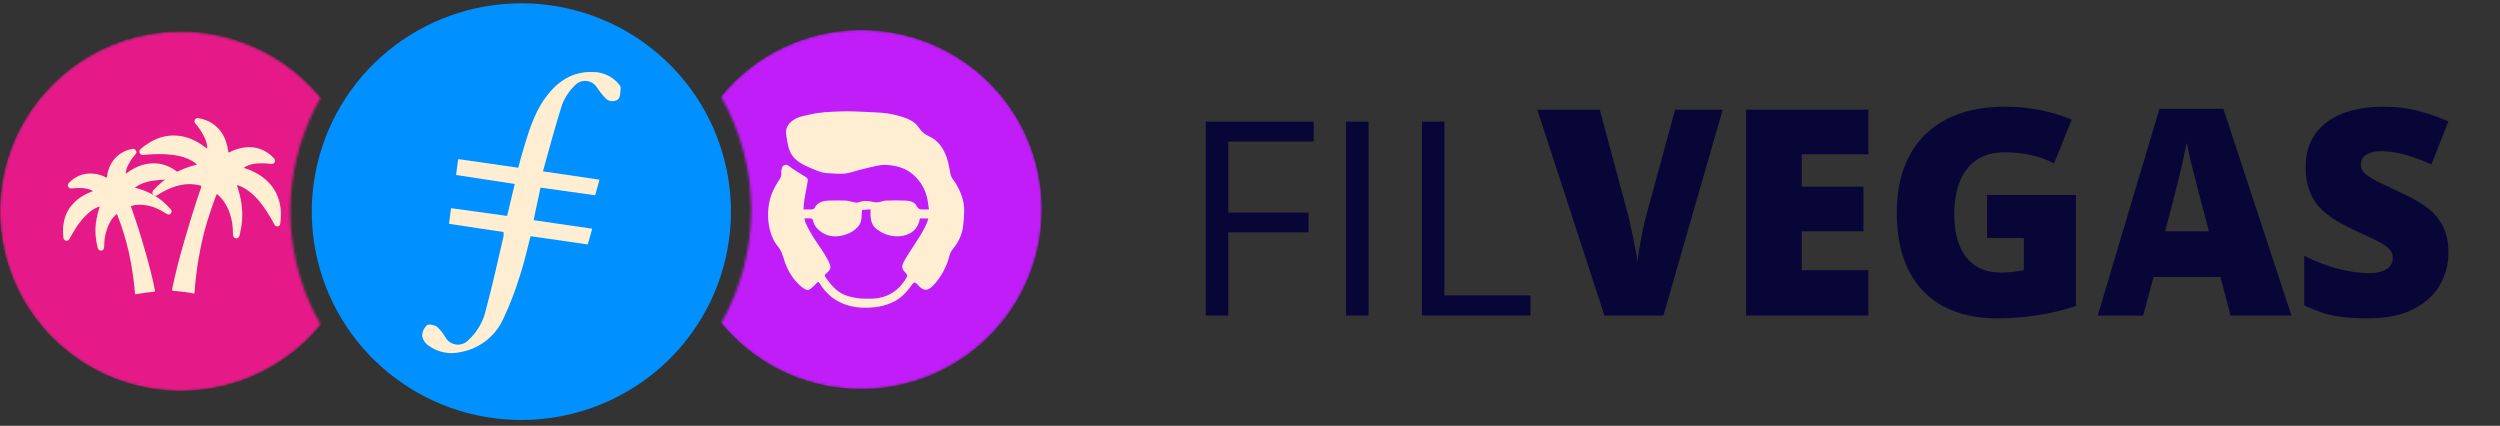
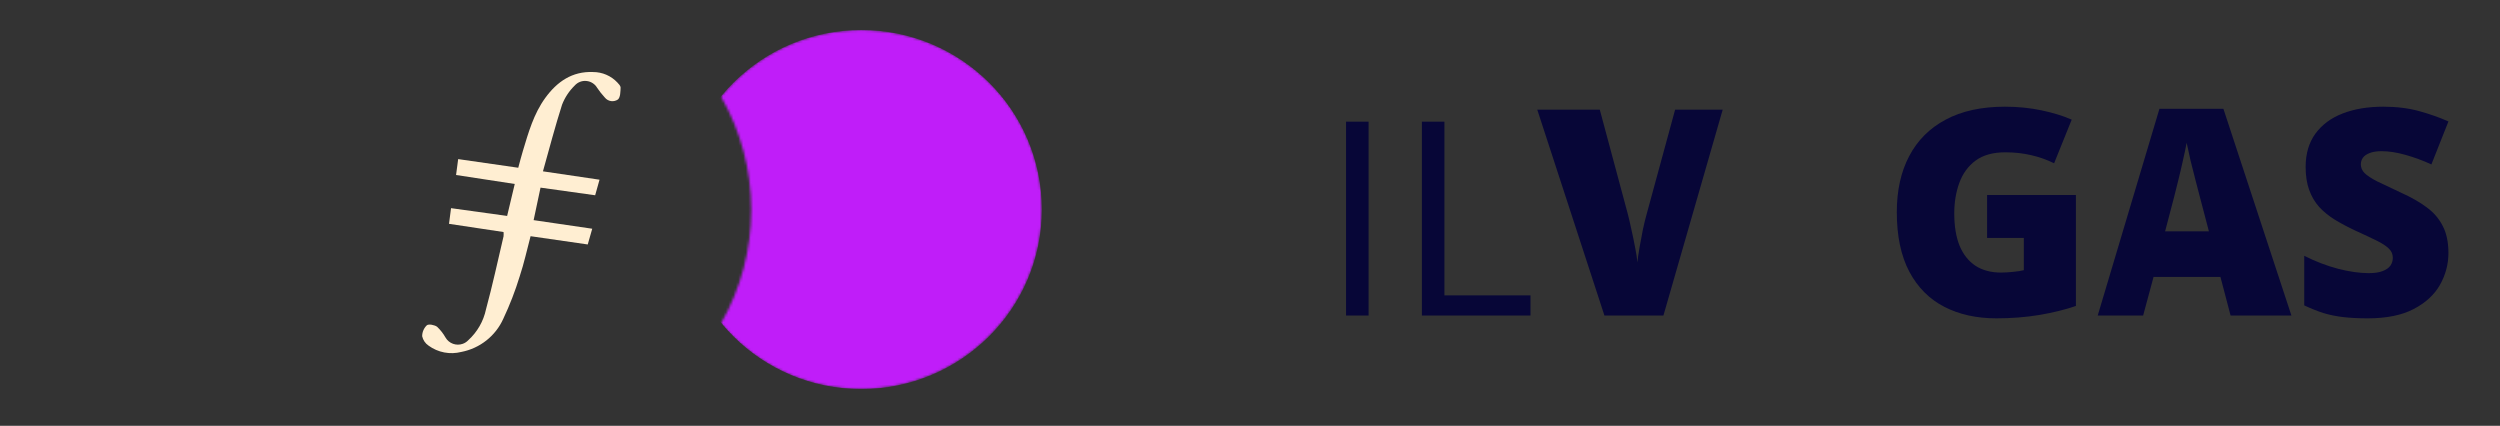
<svg xmlns="http://www.w3.org/2000/svg" width="1004" height="171" viewBox="0 0 1004 171" fill="none">
  <rect x="0" y="0" width="1004" height="171" fill="#333333" stroke="none" />
-   <path fill-rule="evenodd" clip-rule="evenodd" d="M209.361 168.679C189.877 168.676 170.997 161.952 155.942 149.656C140.887 137.359 130.59 120.25 126.806 101.248C123.023 82.246 125.988 62.528 135.196 45.457C144.403 28.385 159.283 15.018 177.297 7.636C195.311 0.254 215.344 -0.687 233.977 4.975C252.611 10.636 268.692 22.549 279.477 38.682C290.262 54.815 295.084 74.167 293.119 93.439C291.154 112.711 282.524 130.708 268.702 144.361C252.915 159.92 231.591 168.659 209.361 168.679Z" fill="#0090FF" />
  <path fill-rule="evenodd" clip-rule="evenodd" d="M217.074 75.351L239.017 78.418C239.623 76.216 240.164 74.315 240.77 72.165L218.049 68.809C220.608 59.632 222.955 50.73 225.711 42.078C226.834 39.166 228.575 36.528 230.814 34.343C231.399 33.685 232.135 33.177 232.958 32.86C233.782 32.543 234.67 32.426 235.548 32.521C236.428 32.61 237.273 32.907 238.014 33.386C238.755 33.858 239.371 34.502 239.808 35.261C240.743 36.649 241.784 37.963 242.92 39.194C243.538 39.963 244.429 40.468 245.41 40.604C246.391 40.741 247.387 40.499 248.195 39.928C249.184 38.984 249.157 36.808 249.236 35.156C249.236 34.501 248.498 33.714 247.918 33.111C246.669 31.789 245.162 30.736 243.488 30.017C241.814 29.298 240.009 28.927 238.186 28.929C229.759 28.562 223.68 32.862 218.999 39.299C214.318 45.736 212.234 53.195 209.992 60.615C209.333 62.805 208.766 64.981 208.133 67.367L184.001 63.893C183.724 66.069 183.434 68.101 183.157 70.277L206.722 73.882C205.68 78.326 204.691 82.482 203.663 86.717L181.139 83.597C180.836 85.983 180.612 87.779 180.322 89.889L202.225 93.18C202.278 93.755 202.278 94.335 202.225 94.91C199.931 104.664 197.794 114.575 195.183 124.197C194.174 128.998 191.668 133.36 188.023 136.665C187.412 137.303 186.657 137.788 185.821 138.081C184.56 138.53 183.181 138.525 181.923 138.068C180.665 137.61 179.609 136.729 178.937 135.577C178.029 133.972 176.887 132.509 175.548 131.237C174.506 130.477 172.186 130.031 171.421 130.634C170.821 131.204 170.346 131.89 170.024 132.65C169.702 133.41 169.54 134.228 169.548 135.052C169.89 136.58 170.805 137.921 172.106 138.802C173.978 140.169 176.133 141.105 178.413 141.543C180.694 141.98 183.044 141.908 185.293 141.332C188.965 140.617 192.411 139.035 195.339 136.719C198.268 134.404 200.593 131.422 202.12 128.025C204.723 122.508 206.927 116.813 208.713 110.983C210.454 105.739 211.627 100.351 213.078 94.858L236.036 98.175C236.669 95.998 237.236 93.993 237.843 91.856L214.304 88.408C215.293 83.793 216.151 79.769 217.074 75.351Z" fill="#FFEED2" />
  <mask id="mask0_171_5930" style="mask-type:alpha" maskUnits="userSpaceOnUse" x="0" y="12" width="129" height="145">
-     <path fill-rule="evenodd" clip-rule="evenodd" d="M123.631 119.976C118.234 107.033 115.888 93.033 116.773 79.05C117.658 65.066 121.749 51.469 128.734 39.299C119.479 28.018 107.006 19.786 92.956 15.686C78.905 11.586 63.935 11.81 50.015 16.329C36.095 20.847 23.877 29.449 14.968 41.003C6.059 52.556 0.877 66.52 0.103 81.057C-0.672 95.594 2.998 110.024 10.63 122.448C18.261 134.873 29.497 144.709 42.859 150.665C56.221 156.62 71.083 158.415 85.491 155.813C99.898 153.211 113.176 146.335 123.578 136.088C125.409 134.274 127.139 132.361 128.76 130.359C126.835 127.008 125.122 123.54 123.631 119.976Z" fill="white" />
-   </mask>
+     </mask>
  <g mask="url(#mask0_171_5930)">
-     <path d="M72.634 156.974C112.748 156.974 145.267 124.646 145.267 84.766C145.267 44.887 112.748 12.558 72.634 12.558C32.52 12.558 0.001 44.887 0.001 84.766C0.001 124.646 32.52 156.974 72.634 156.974Z" fill="#E51A88" />
+     <path d="M72.634 156.974C112.748 156.974 145.267 124.646 145.267 84.766C145.267 44.887 112.748 12.558 72.634 12.558C0.001 124.646 32.52 156.974 72.634 156.974Z" fill="#E51A88" />
    <path d="M97.959 67.403C98.27 67.071 98.618 66.907 98.954 66.739C100.562 65.937 102.292 65.66 104.064 65.585C105.634 65.522 107.204 65.597 108.761 65.807C109.483 65.904 110 65.694 110.285 65.173C110.554 64.686 110.462 64.048 109.987 63.536C109.215 62.705 108.371 61.945 107.422 61.315C103.627 58.788 99.55 58.582 95.298 59.846C94.261 60.152 93.266 60.568 92.309 61.076C91.75 61.37 91.754 61.366 91.666 60.74C91.276 58.02 90.491 55.438 88.912 53.15C86.713 49.963 83.623 48.175 79.861 47.478C79.059 47.331 78.547 47.528 78.27 48.062C77.934 48.712 78.14 49.292 78.589 49.791C80.197 51.588 81.427 53.62 82.414 55.811C82.896 56.89 83.157 58.02 83.211 59.199C83.22 59.334 83.283 59.51 83.14 59.581C82.985 59.661 82.905 59.472 82.804 59.397C79.79 57.138 76.57 55.316 72.796 54.674C68.425 53.931 64.336 54.758 60.52 56.966C59.101 57.785 57.749 58.717 56.524 59.808C55.961 60.308 55.827 60.748 56.062 61.332C56.301 61.928 56.75 62.247 57.46 62.214C58.66 62.151 59.857 62.025 61.058 61.962C64.71 61.764 68.346 61.873 71.935 62.654C74.32 63.175 76.57 64.044 78.518 65.576C78.681 65.707 78.996 65.786 78.921 66.055C78.862 66.265 78.568 66.24 78.375 66.294C75.31 67.1 72.372 68.196 69.639 69.825C66.696 71.58 64.084 73.742 61.742 76.231C60.86 77.167 61.079 78.242 62.17 78.591C62.653 78.742 63.014 78.511 63.379 78.267C65.688 76.735 68.157 75.534 70.81 74.745C73.963 73.809 77.149 73.666 80.361 74.481C80.848 74.602 80.953 74.758 80.776 75.257C78.153 82.768 75.869 90.383 73.66 98.024C71.918 104.044 70.369 110.115 69.093 116.252C69.009 116.66 69.156 116.723 69.5 116.765C71.767 117.042 74.047 117.189 76.301 117.583C76.746 117.663 77.2 117.718 77.636 117.839C78.01 117.948 78.111 117.801 78.132 117.478C78.203 116.504 78.262 115.53 78.35 114.556C78.77 109.955 79.424 105.388 80.306 100.853C81.1 96.764 82.061 92.717 83.274 88.738C84.286 85.425 85.432 82.159 86.633 78.91C86.704 78.712 86.784 78.519 86.855 78.326C86.985 77.965 87.145 77.931 87.451 78.196C89.458 79.934 90.881 82.084 91.864 84.527C92.775 86.79 93.299 89.141 93.467 91.576C93.53 92.482 93.514 93.389 93.572 94.292C93.648 95.438 94.63 96.068 95.52 95.555C95.906 95.333 96.116 94.972 96.217 94.552C96.687 92.566 97.053 90.564 97.208 88.528C97.569 83.847 96.792 79.329 95.302 74.909C95.247 74.745 95.134 74.556 95.268 74.418C95.394 74.292 95.562 74.447 95.701 74.489C97.451 75.01 98.933 76.021 100.361 77.121C103.077 79.216 105.138 81.895 106.998 84.733C108.127 86.45 109.211 88.196 110.109 90.052C110.436 90.728 110.999 91.009 111.637 90.891C112.221 90.782 112.519 90.358 112.607 89.573C112.943 86.588 112.943 83.628 112.116 80.707C110.823 76.126 108.06 72.684 104.047 70.182C102.321 69.107 100.504 68.255 98.568 67.633C98.388 67.575 98.211 67.499 97.964 67.407L97.959 67.403Z" fill="#FFEED2" />
    <path d="M37.27 76.713C37.127 76.935 36.917 76.935 36.745 76.998C33.378 78.232 30.511 80.163 28.32 83.035C26.594 85.302 25.721 87.897 25.406 90.705C25.238 92.204 25.314 93.698 25.427 95.197C25.469 95.751 25.591 96.276 26.153 96.553C26.796 96.868 27.43 96.7 27.82 96.049C28.441 95.021 29.016 93.967 29.617 92.926C31.359 89.907 33.5 87.225 36.195 85C37.169 84.194 38.261 83.581 39.432 83.111C39.583 83.052 39.772 82.888 39.911 83.018C40.041 83.14 39.944 83.341 39.89 83.509C39.432 84.899 39.079 86.318 38.798 87.754C38.227 90.692 38.156 93.635 38.647 96.591C38.806 97.552 38.962 98.514 39.214 99.458C39.428 100.264 39.94 100.701 40.633 100.646C41.334 100.592 41.796 100.092 41.817 99.236C41.859 97.489 41.951 95.743 42.383 94.047C43.101 91.217 44.134 88.53 46.304 86.444C46.405 86.347 46.51 86.255 46.607 86.154C46.863 85.89 46.976 85.969 47.102 86.293C48.026 88.606 48.857 90.948 49.592 93.329C51.254 98.711 52.518 104.181 53.278 109.769C53.639 112.443 54.029 115.117 54.205 117.813C54.226 118.165 54.369 118.195 54.671 118.144C56.132 117.905 57.593 117.674 59.059 117.468C59.886 117.351 60.721 117.271 61.552 117.195C62.346 117.12 62.329 117.132 62.178 116.36C61.166 111.234 59.827 106.188 58.391 101.167C56.695 95.243 54.915 89.349 52.795 83.56C52.753 83.446 52.715 83.329 52.673 83.216C52.547 82.888 52.627 82.724 52.996 82.624C54.743 82.153 56.502 82.132 58.286 82.372C61.376 82.791 64.113 84.076 66.695 85.755C67.623 86.36 68.332 86.268 68.76 85.445C69.037 84.916 68.97 84.467 68.475 83.921C66.728 82.006 64.839 80.268 62.627 78.887C60.121 77.317 57.421 76.234 54.579 75.483C54.478 75.457 54.382 75.424 54.285 75.394C54.235 75.214 54.382 75.184 54.474 75.117C56.489 73.715 58.765 72.989 61.166 72.603C63.462 72.233 65.775 72.095 68.097 72.17C69.18 72.204 70.251 72.355 71.326 72.46C71.745 72.502 72.161 72.535 72.535 72.279C73.303 71.754 73.366 70.877 72.673 70.172C72.157 69.647 71.54 69.248 70.952 68.812C68.656 67.107 66.128 65.961 63.265 65.655C61.212 65.436 59.21 65.692 57.22 66.251C54.86 66.91 52.799 68.098 50.843 69.517C50.733 69.597 50.645 69.723 50.452 69.697C50.574 68.694 50.788 67.72 51.221 66.796C52.018 65.096 53.005 63.526 54.268 62.132C54.613 61.755 54.915 61.343 54.734 60.772C54.504 60.042 53.844 59.651 53.059 59.802C47.803 60.81 44.071 64.664 43.105 70.075C43.034 70.483 43.135 71.079 42.841 71.255C42.539 71.431 42.119 70.978 41.745 70.823C38.832 69.597 35.851 69.32 32.803 70.197C30.851 70.76 29.214 71.876 27.799 73.312C27.236 73.879 27.106 74.479 27.404 75.012C27.753 75.629 28.311 75.739 28.974 75.667C31.044 75.449 33.114 75.352 35.163 75.844C35.901 76.02 36.611 76.288 37.266 76.713H37.27Z" fill="#FFEED2" />
  </g>
  <mask id="mask1_171_5930" style="mask-type:alpha" maskUnits="userSpaceOnUse" x="289" y="12" width="130" height="145">
    <path fill-rule="evenodd" clip-rule="evenodd" d="M406.701 44.598C400.785 35.653 392.942 28.127 383.742 22.564C374.541 17.002 364.211 13.542 353.5 12.436C342.789 11.329 331.965 12.603 321.81 16.166C311.655 19.728 302.424 25.49 294.784 33.035C292.948 34.853 291.21 36.765 289.575 38.764C297.511 52.644 301.684 68.335 301.684 84.3C301.684 100.266 297.511 115.957 289.575 129.837C301.36 144.11 318.196 153.355 336.625 155.671C355.053 157.987 373.673 153.199 388.661 142.29C403.648 131.381 413.864 115.181 417.209 97.016C420.554 78.852 416.775 60.104 406.648 44.624L406.701 44.598Z" fill="white" />
  </mask>
  <g mask="url(#mask1_171_5930)">
    <path d="M345.877 156.242C385.929 156.242 418.398 123.963 418.398 84.145C418.398 44.328 385.929 12.049 345.877 12.049C305.825 12.049 273.356 44.328 273.356 84.145C273.356 123.963 305.825 156.242 345.877 156.242Z" fill="#C01DF9" />
-     <path d="M373.073 84.115C372.194 84.115 371.596 84.079 371.008 84.115C369.73 84.205 368.798 84.115 368.055 82.657C367.24 81.062 365.347 80.628 363.617 80.555C361.008 80.438 358.391 80.465 355.773 80.555C354.859 80.582 353.962 81.017 353.038 81.162C352.386 81.262 351.671 81.343 351.055 81.18C348.881 80.619 346.771 80.447 344.615 81.316C344.135 81.506 343.474 81.298 342.912 81.198C341.816 80.999 340.73 80.61 339.625 80.564C337.424 80.465 335.214 80.483 333.013 80.546C330.568 80.619 328.312 81.144 327.062 83.626C326.936 83.879 326.474 84.079 326.166 84.097C325.052 84.151 323.938 84.115 322.688 84.115C322.797 82.747 322.815 81.434 323.032 80.148C323.467 77.539 324.028 74.958 324.454 72.35C324.508 72.014 324.137 71.462 323.811 71.245C322.217 70.194 320.559 69.243 318.956 68.21C318.141 67.685 317.399 67.033 316.602 66.481C315.56 65.756 314.129 66.426 313.957 67.694C313.884 68.238 313.685 68.79 313.767 69.316C313.984 70.864 313.133 71.924 312.363 73.11C310.189 76.471 308.831 80.093 308.541 84.169C308.224 88.598 308.849 92.791 310.859 96.722C311.484 97.936 312.508 98.941 313.232 100.119C313.73 100.925 314.111 101.84 314.383 102.754C315.46 106.441 316.955 109.918 319.509 112.835C320.46 113.922 321.51 114.981 322.706 115.778C324.572 117.037 324.97 116.376 326.356 115.289C326.999 114.791 327.515 114.13 328.095 113.55C328.484 113.152 328.738 113.125 329.091 113.686C331.836 118.188 335.703 121.303 340.811 122.716C344.208 123.658 347.667 123.749 351.182 123.395C353.636 123.151 355.937 122.508 358.165 121.539C361.335 120.153 363.707 117.816 365.718 115.072C366.08 114.574 366.407 114.021 366.85 113.605C367.013 113.451 367.566 113.46 367.765 113.614C368.29 114.021 368.716 114.556 369.187 115.027C370.962 116.793 372.556 116.811 374.377 115.027C377.194 112.282 379.096 108.949 380.508 105.327C380.988 104.086 381.188 102.736 381.713 101.523C382.093 100.644 382.791 99.892 383.37 99.104C385.191 96.65 386.396 93.915 386.776 90.889C387.048 88.725 387.22 86.542 387.22 84.377C387.202 80.673 385.934 77.313 384.113 74.116C383.244 72.594 381.894 71.38 381.613 69.488C381.324 67.495 380.916 65.493 380.291 63.573C379.032 59.679 376.786 56.382 372.991 54.652C371.297 53.882 370.147 52.977 369.16 51.419C367.439 48.702 364.532 47.597 361.597 46.7C358.3 45.685 354.904 45.26 351.471 45.124C346.988 44.952 342.496 44.599 338.031 44.734C333.801 44.87 329.535 44.988 325.351 45.966C323.023 46.51 320.65 46.818 318.621 48.203C316.448 49.689 315.243 51.663 315.768 54.407C316.103 56.183 316.312 57.994 316.837 59.715C317.697 62.532 319.69 64.542 322.217 65.901C324.354 67.051 326.619 67.966 328.883 68.854C329.906 69.252 331.057 69.442 332.162 69.524C334.526 69.678 336.926 69.913 339.271 69.705C341.182 69.542 343.03 68.781 344.914 68.31C347.215 67.74 349.515 67.142 351.843 66.653C353.129 66.39 354.46 66.136 355.755 66.218C359.795 66.463 363.581 67.341 366.787 70.185C369.839 72.893 371.669 76.154 372.457 80.075C372.71 81.352 372.855 82.657 373.073 84.106V84.115ZM372.819 87.729C372.728 88.046 372.647 88.344 372.547 88.643C371.343 92.094 369.287 95.074 367.33 98.108C365.899 100.327 364.405 102.519 363.128 104.828C362.403 106.133 361.769 107.6 363.182 109.022C364.722 110.571 364.649 110.589 363.499 112.382C360.184 117.554 355.402 119.981 349.334 119.954C347.595 119.954 345.838 119.954 344.135 119.7C342.405 119.437 340.639 119.03 339.027 118.351C335.667 116.92 333.511 114.103 331.455 111.223C331.084 110.706 331.174 110.335 331.736 109.882C333.665 108.315 333.964 107.392 332.85 105.145C331.772 102.99 330.486 100.916 329.091 98.941C326.981 95.943 325.043 92.855 323.521 89.513C323.286 88.987 323.222 88.381 323.059 87.701C324.092 87.701 324.916 87.638 325.722 87.738C326.012 87.774 326.438 88.127 326.492 88.408C327.008 91.016 328.693 92.592 330.912 93.824C334.761 95.962 340.367 94.739 343.474 92.112C344.389 91.333 345.313 90.292 345.657 89.187C346.119 87.71 346.01 86.062 346.173 84.314C347.233 84.242 348.401 84.16 349.606 84.079C349.606 85.066 349.578 85.845 349.606 86.633C349.696 88.671 350.258 90.554 351.897 91.868C354.542 93.996 357.594 95.038 361.008 94.884C365.166 94.694 368.725 92.393 369.413 87.747H372.81L372.819 87.729Z" fill="#FFEED2" />
  </g>
-   <path d="M493.283 126.714H484.229V48.858H527.578V56.846H493.283V85.389H525.501V93.324H493.283V126.714Z" fill="#070637" />
  <path d="M540.571 126.714V48.858H549.624V126.714H540.571Z" fill="#070637" />
  <path d="M571.032 126.714V48.858H580.085V118.619H614.647V126.714H571.032Z" fill="#070637" />
  <path d="M691.837 44.033L668.031 126.714H644.339L617.362 44.033H642.472L653.726 85.939C654.141 87.522 654.612 89.558 655.14 92.047C655.706 94.497 656.215 96.948 656.667 99.398C657.157 101.849 657.459 103.847 657.572 105.393C657.723 103.847 658.006 101.868 658.42 99.455C658.835 97.042 659.288 94.629 659.778 92.216C660.305 89.766 660.796 87.749 661.248 86.165L672.728 44.033H691.837Z" fill="#070637" />
-   <path d="M750.334 126.714H701.245V44.033H750.334V61.96H723.584V74.967H748.354V92.895H723.584V108.504H750.334V126.714Z" fill="#070637" />
  <path d="M798.008 78.304H833.693V122.868C829.433 124.339 824.551 125.545 819.046 126.488C813.542 127.393 807.773 127.845 801.741 127.845C793.786 127.845 786.811 126.299 780.816 123.208C774.821 120.116 770.146 115.422 766.791 109.126C763.435 102.792 761.757 94.799 761.757 85.147C761.757 76.475 763.416 68.992 766.734 62.695C770.052 56.361 774.934 51.479 781.381 48.048C787.866 44.579 795.803 42.845 805.19 42.845C810.356 42.845 815.257 43.335 819.894 44.315C824.532 45.296 828.566 46.54 831.997 48.048L824.928 65.579C821.949 64.109 818.858 63.016 815.653 62.299C812.448 61.545 808.998 61.168 805.304 61.168C800.365 61.168 796.387 62.281 793.371 64.505C790.392 66.729 788.224 69.708 786.867 73.44C785.51 77.135 784.831 81.226 784.831 85.713C784.831 90.84 785.548 95.176 786.98 98.72C788.451 102.226 790.581 104.903 793.371 106.75C796.198 108.56 799.611 109.465 803.607 109.465C804.927 109.465 806.529 109.371 808.414 109.182C810.337 108.994 811.788 108.768 812.769 108.504V95.553H798.008V78.304Z" fill="#070637" />
  <path d="M895.803 126.714L891.731 111.218H864.868L860.683 126.714H842.443L867.231 43.693H892.919L920.234 126.714H895.803ZM887.094 92.895L883.531 79.322C883.154 77.852 882.607 75.759 881.891 73.045C881.174 70.292 880.458 67.465 879.742 64.561C879.063 61.621 878.535 59.208 878.158 57.323C877.819 59.208 877.329 61.545 876.688 64.335C876.085 67.088 875.444 69.821 874.765 72.536C874.124 75.25 873.559 77.512 873.068 79.322L869.506 92.895H887.094Z" fill="#070637" />
  <path d="M983.291 101.604C983.291 106.091 982.16 110.351 979.898 114.385C977.636 118.382 974.111 121.624 969.323 124.112C964.572 126.601 958.427 127.845 950.886 127.845C947.116 127.845 943.798 127.675 940.933 127.336C938.105 126.997 935.466 126.45 933.015 125.696C930.565 124.904 928.02 123.886 925.38 122.642V102.735C929.867 104.997 934.391 106.732 938.953 107.938C943.515 109.107 947.644 109.691 951.339 109.691C953.563 109.691 955.373 109.427 956.768 108.9C958.2 108.372 959.256 107.655 959.935 106.75C960.613 105.808 960.953 104.733 960.953 103.527C960.953 102.094 960.444 100.888 959.426 99.907C958.445 98.889 956.862 97.834 954.675 96.74C952.488 95.647 949.604 94.29 946.023 92.669C942.969 91.236 940.197 89.766 937.709 88.257C935.258 86.749 933.147 85.034 931.375 83.111C929.641 81.151 928.302 78.87 927.36 76.268C926.417 73.667 925.946 70.594 925.946 67.05C925.946 61.734 927.247 57.285 929.848 53.703C932.487 50.084 936.145 47.369 940.82 45.559C945.532 43.75 950.962 42.845 957.107 42.845C962.498 42.845 967.343 43.448 971.641 44.655C975.977 45.861 979.86 47.237 983.291 48.783L976.448 66.032C972.904 64.411 969.417 63.129 965.986 62.186C962.555 61.206 959.369 60.716 956.428 60.716C954.506 60.716 952.922 60.961 951.678 61.451C950.471 61.904 949.567 62.526 948.963 63.317C948.398 64.109 948.115 65.014 948.115 66.032C948.115 67.314 948.605 68.464 949.585 69.482C950.603 70.5 952.281 71.612 954.619 72.818C956.994 73.987 960.217 75.514 964.289 77.399C968.323 79.209 971.754 81.169 974.582 83.281C977.41 85.354 979.559 87.862 981.029 90.802C982.537 93.706 983.291 97.306 983.291 101.604Z" fill="#070637" />
</svg>